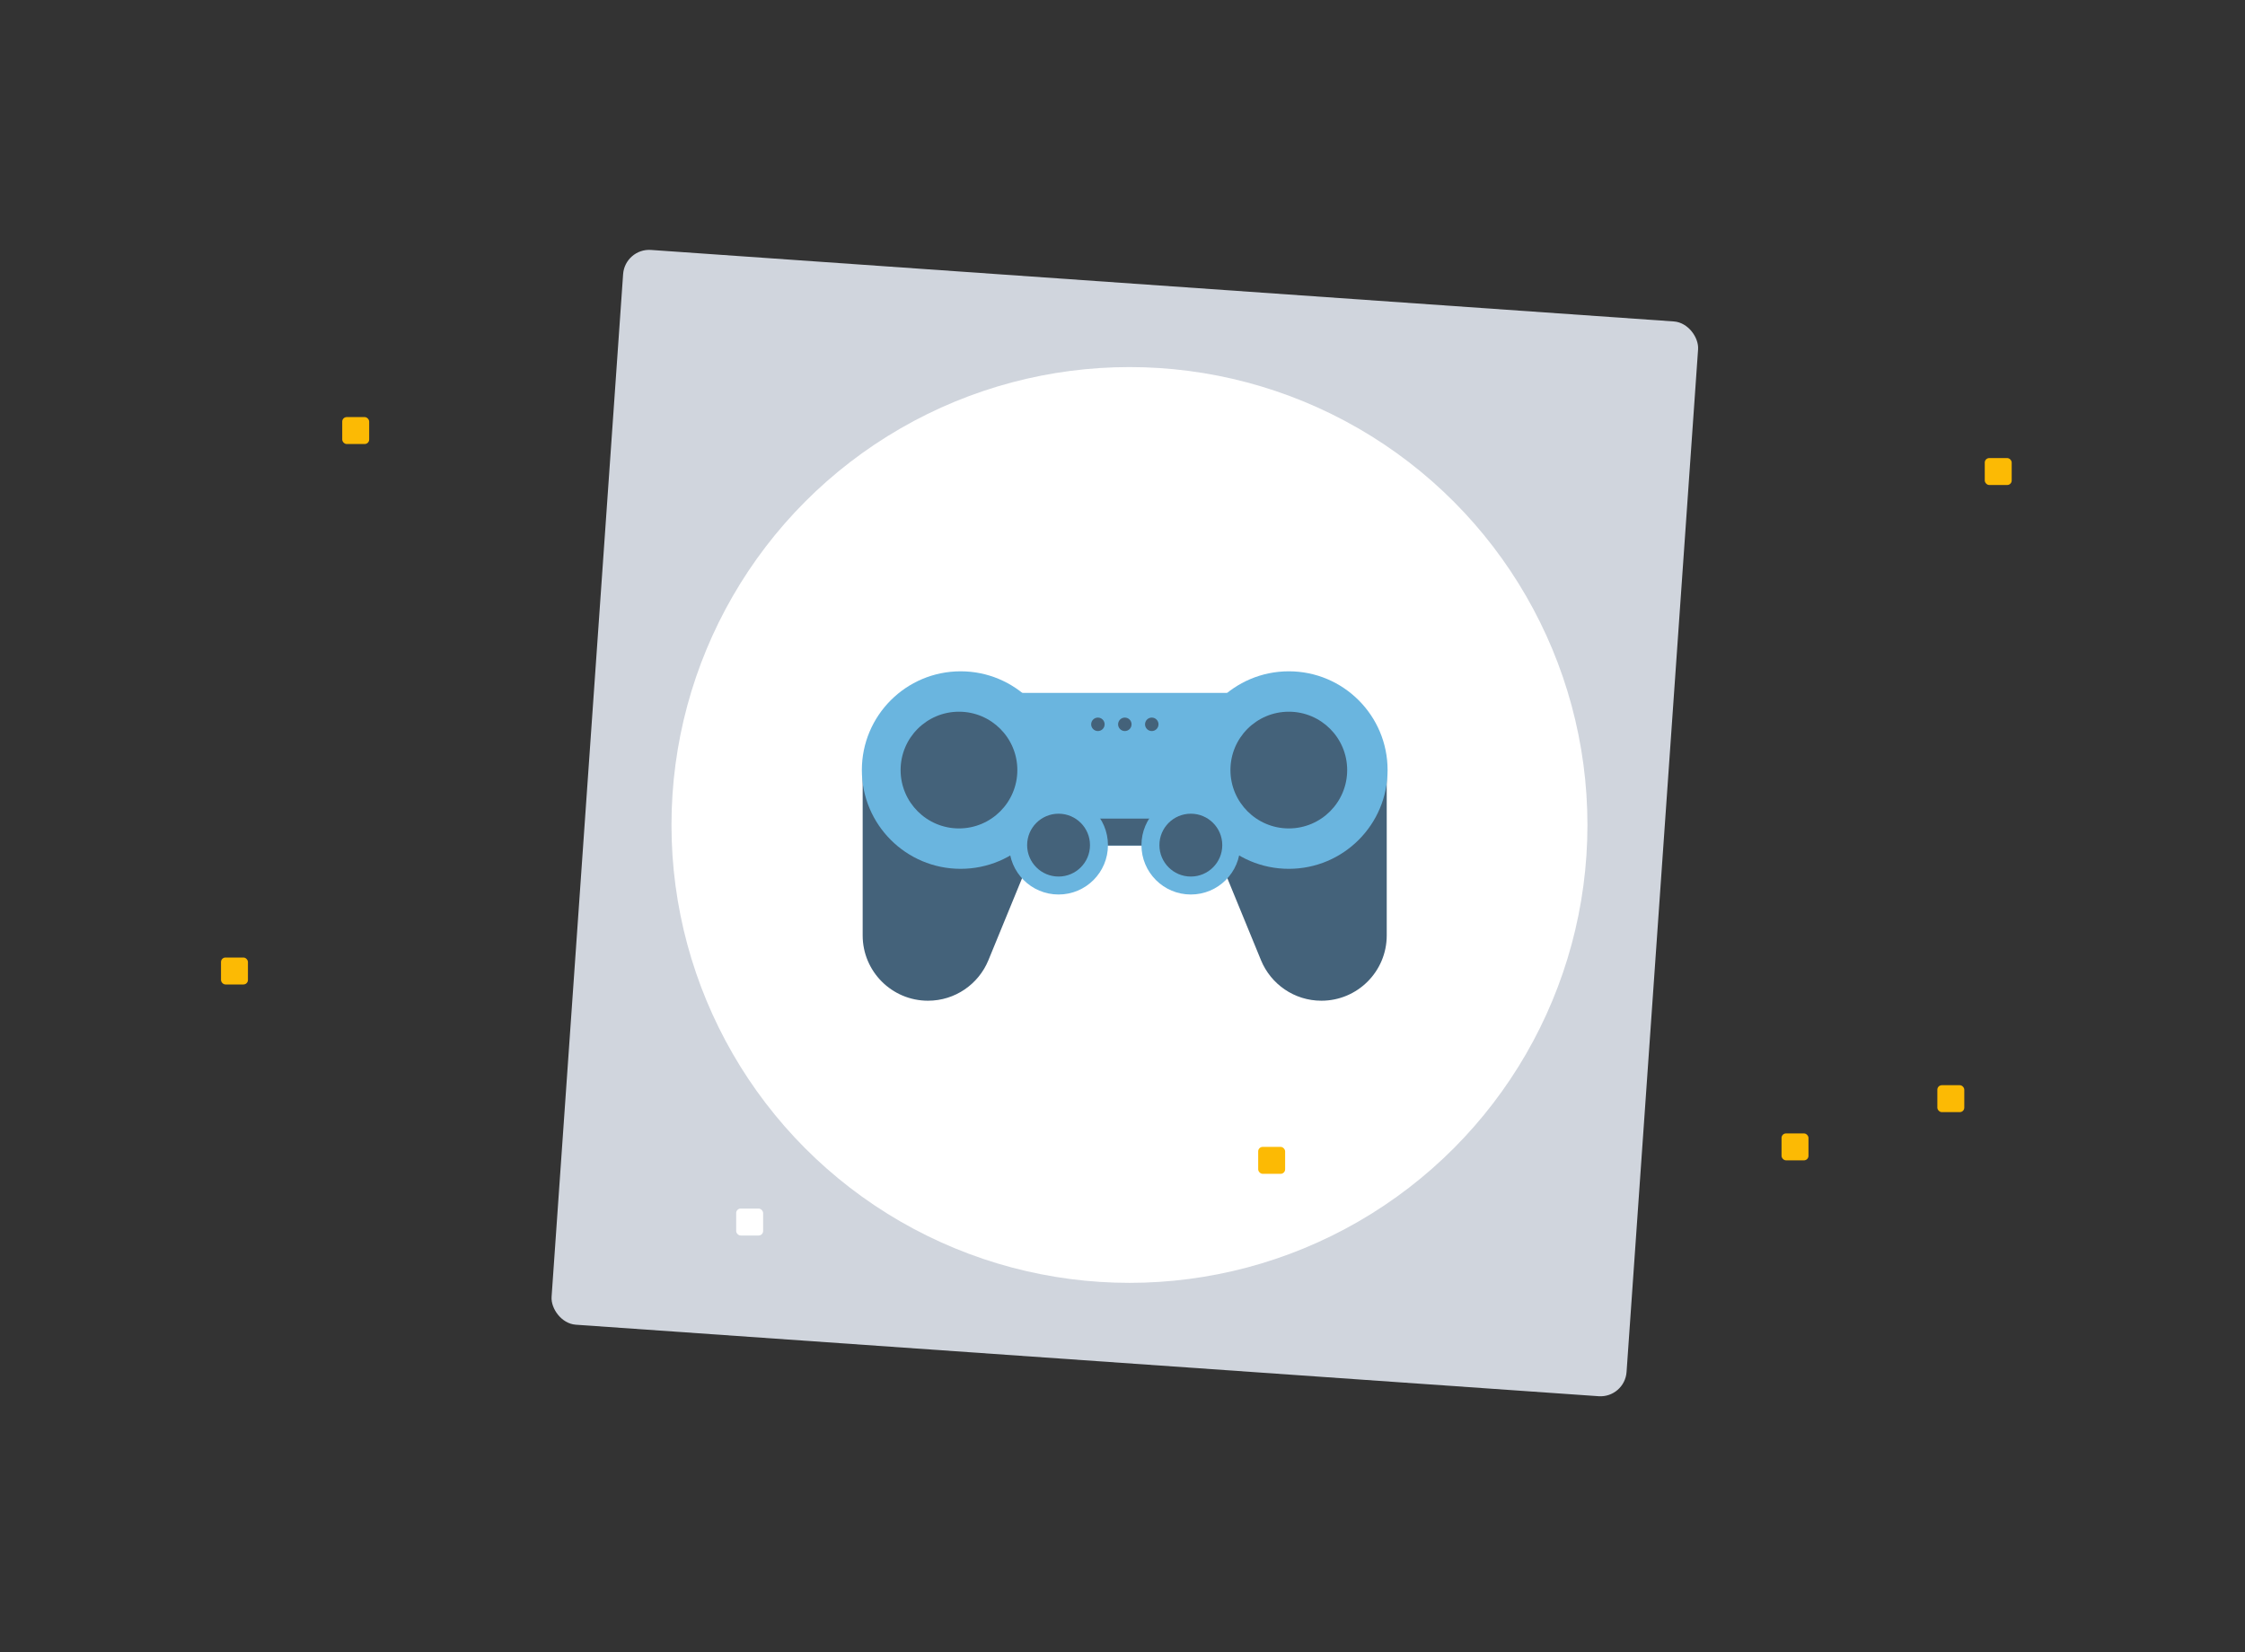
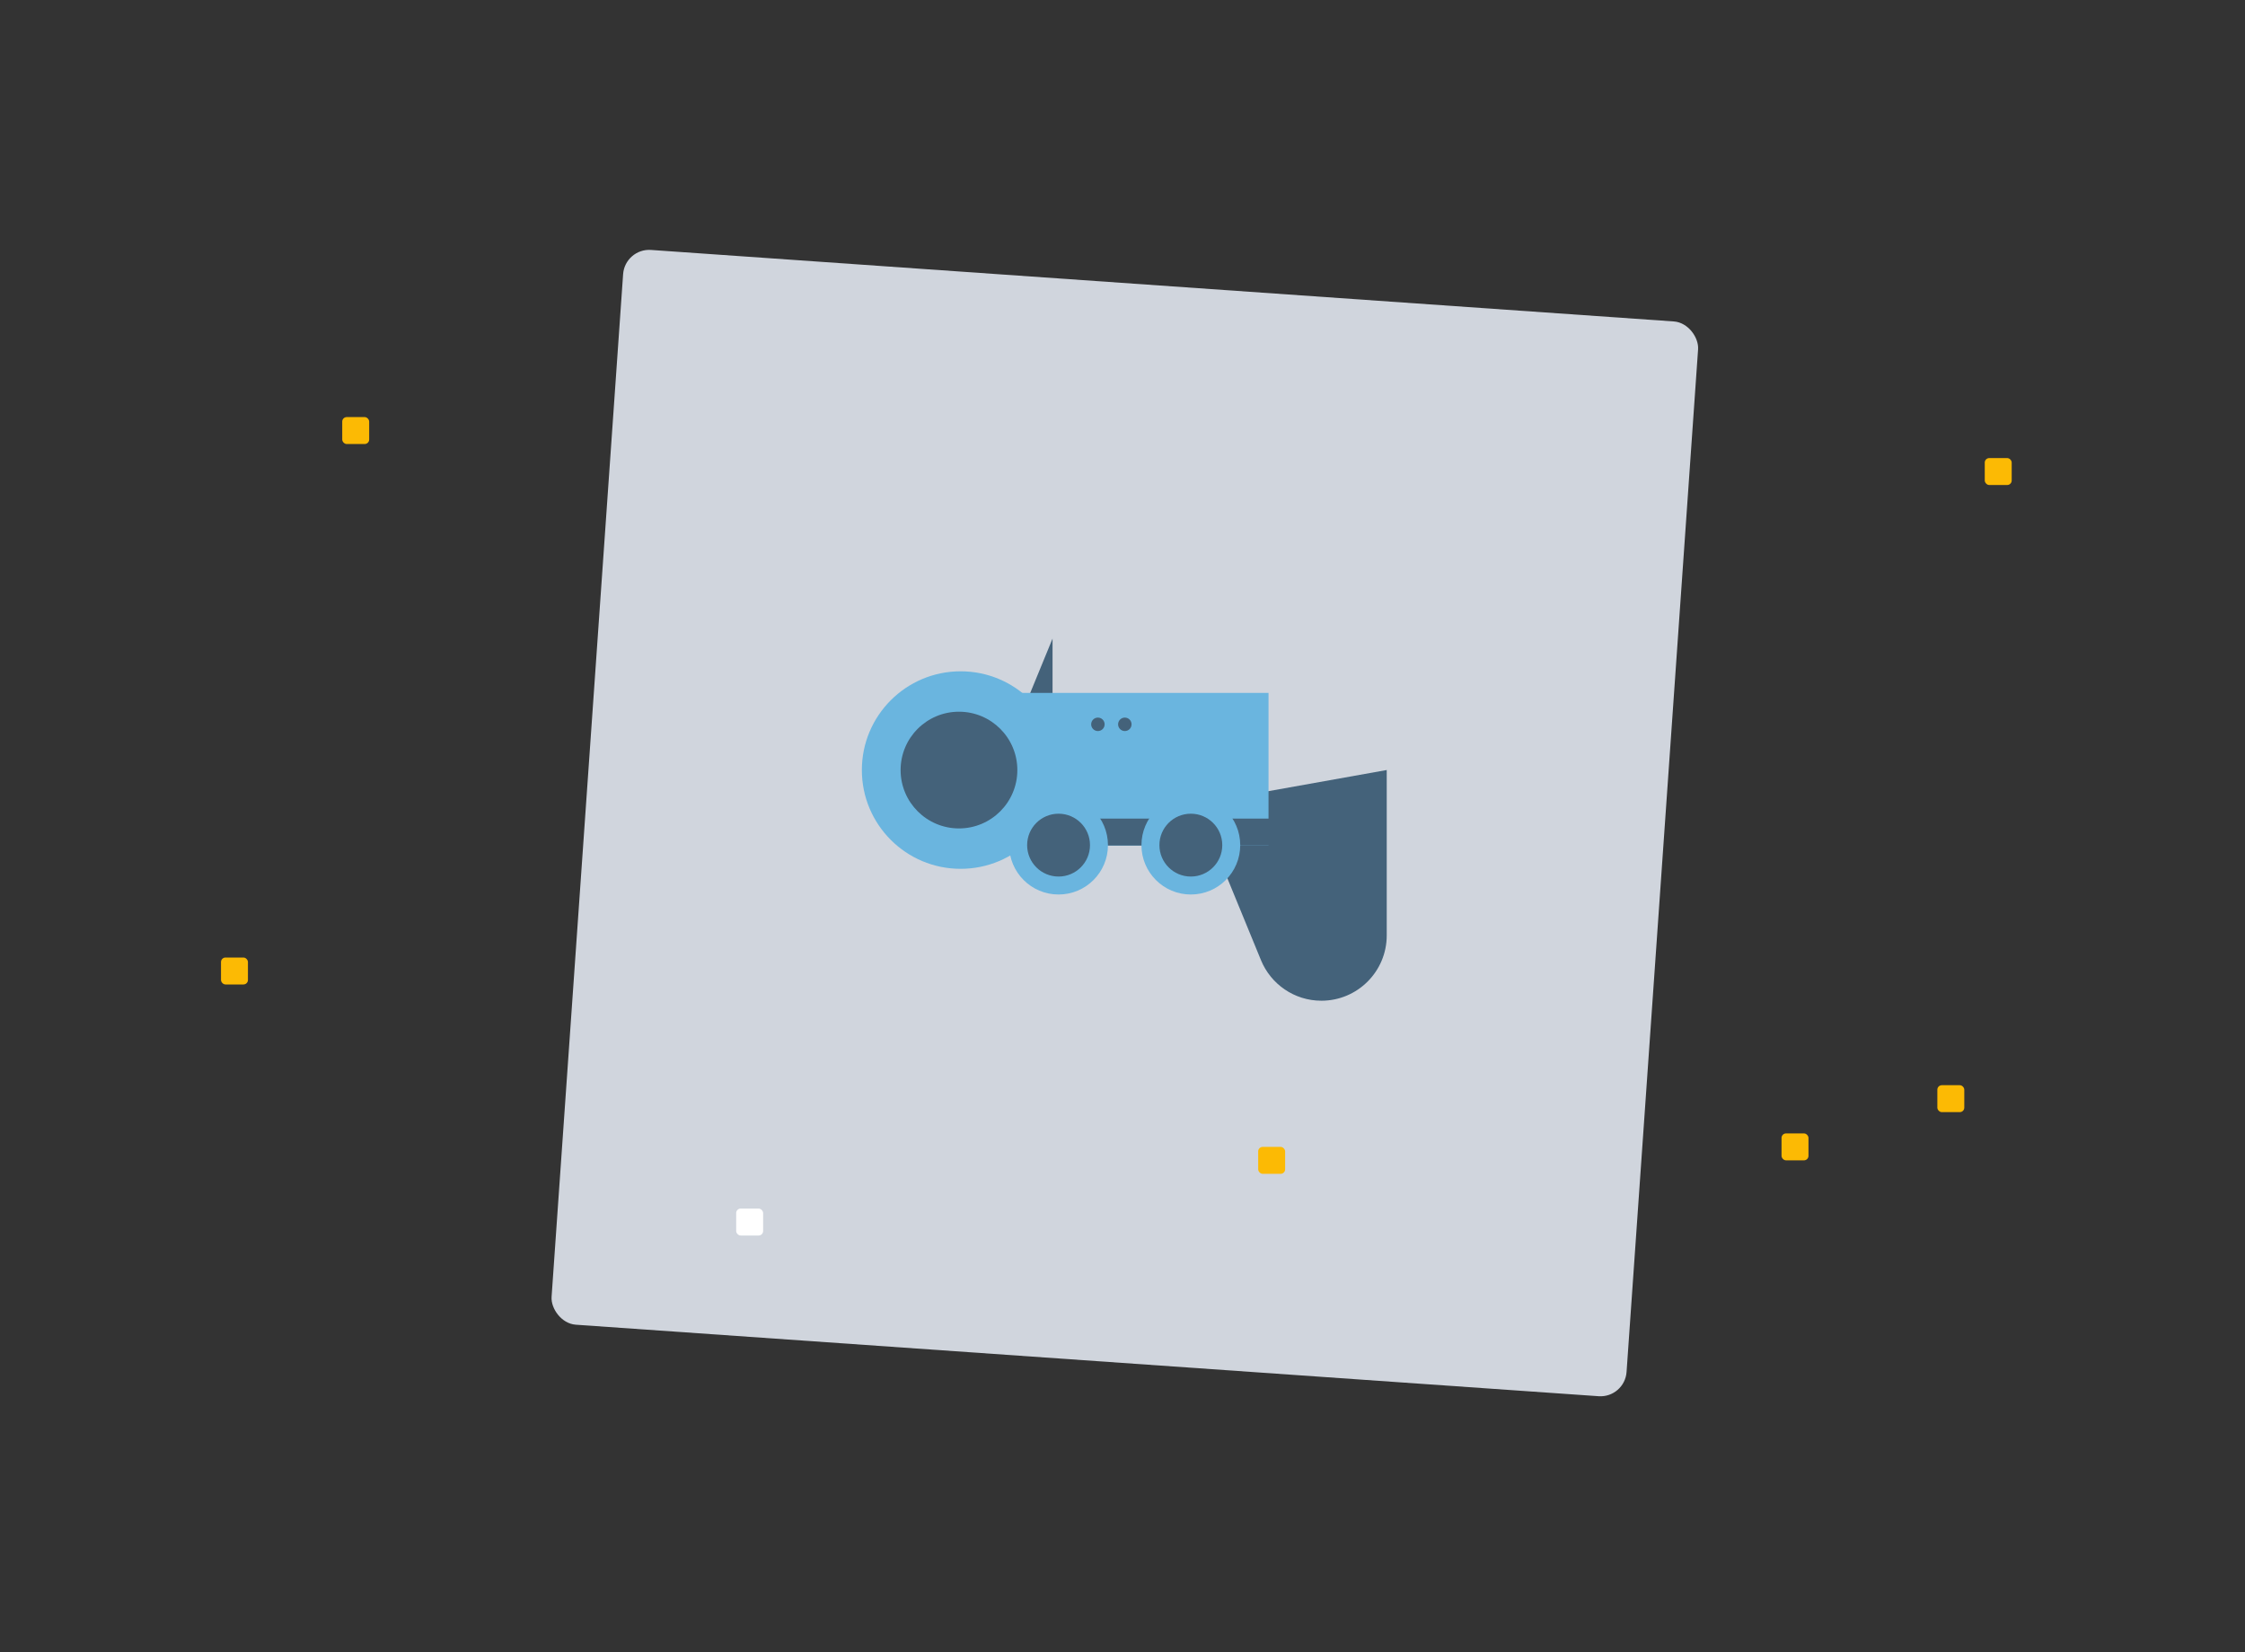
<svg xmlns="http://www.w3.org/2000/svg" id="Warstwa_6" viewBox="0 0 500 368">
  <rect x="0" y="0" width="500" height="368" fill="#333333" stroke="none" />
  <defs>
    <style>.cls-1{fill:#fff;}.cls-2{fill:#6ab5df;}.cls-3{fill:#d0d5dd;}.cls-4{fill:#44627a;}.cls-5{fill:#fcba04;}</style>
  </defs>
  <rect class="cls-3" x="130.52" y="63.35" width="240" height="240" rx="5.82" ry="5.82" transform="translate(13.4 -17.03) rotate(4)" />
-   <circle class="cls-1" cx="251.55" cy="183.77" r="102" />
  <rect class="cls-5" x="76.22" y="92.91" width="6" height="6" rx="1" ry="1" />
  <rect class="cls-5" x="396.78" y="252.48" width="6" height="6" rx="1" ry="1" />
  <rect class="cls-5" x="280.22" y="255.48" width="6" height="6" rx="1" ry="1" />
  <rect class="cls-5" x="49.22" y="213.3" width="6" height="6" rx="1" ry="1" />
  <rect class="cls-5" x="431.48" y="241.74" width="6" height="6" rx="1" ry="1" />
  <rect class="cls-1" x="163.96" y="269.22" width="6" height="6" rx="1" ry="1" />
  <rect class="cls-5" x="442.04" y="102.04" width="6" height="6" rx="1" ry="1" />
  <g>
-     <path class="cls-4" d="M234.42,179.09l-42.29-7.56v36.84c0,8.03,6.51,14.55,14.55,14.55,6.06,0,11.26-3.71,13.44-8.99h0s14.3-34.84,14.3-34.84Z" />
+     <path class="cls-4" d="M234.42,179.09l-42.29-7.56c0,8.03,6.51,14.55,14.55,14.55,6.06,0,11.26-3.71,13.44-8.99h0s14.3-34.84,14.3-34.84Z" />
    <path class="cls-4" d="M266.56,179.09l42.29-7.56v36.84c0,8.03-6.51,14.55-14.55,14.55-6.06,0-11.26-3.71-13.44-8.99h0s-14.3-34.84-14.3-34.84Z" />
    <rect class="cls-2" x="218.52" y="154.35" width="64" height="34" />
    <rect class="cls-4" x="218.02" y="182.35" width="65" height="6" />
    <circle class="cls-2" cx="213.95" cy="171.54" r="22" />
-     <circle class="cls-2" cx="287.04" cy="171.54" r="22" />
    <circle class="cls-4" cx="213.58" cy="171.54" r="13" />
    <circle class="cls-2" cx="235.76" cy="188.26" r="11" />
    <circle class="cls-2" cx="265.22" cy="188.26" r="11" />
    <circle class="cls-4" cx="235.76" cy="188.26" r="7" />
    <circle class="cls-4" cx="265.22" cy="188.26" r="7" />
-     <circle class="cls-4" cx="287.04" cy="171.54" r="13" />
    <circle class="cls-4" cx="250.52" cy="161.35" r="1.5" />
-     <circle class="cls-4" cx="256.52" cy="161.35" r="1.5" />
    <circle class="cls-4" cx="244.52" cy="161.35" r="1.5" />
  </g>
</svg>